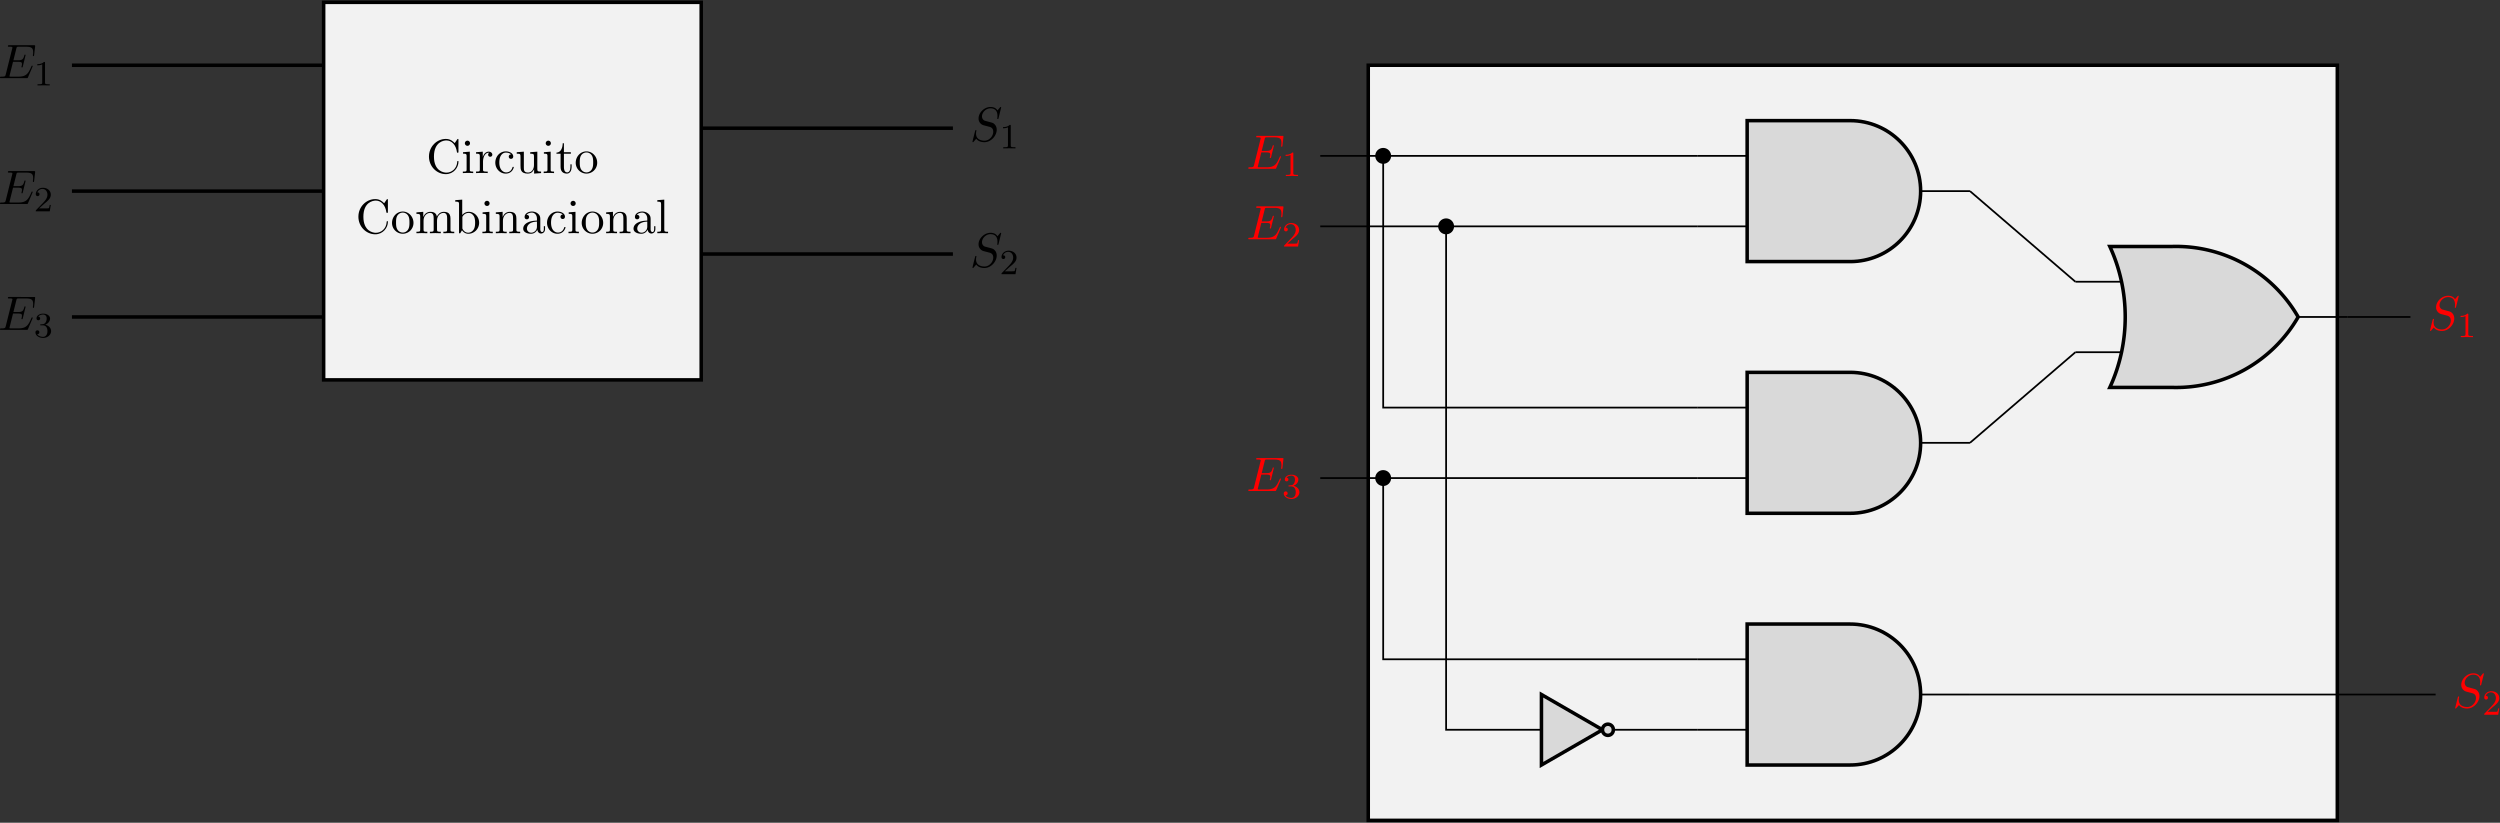
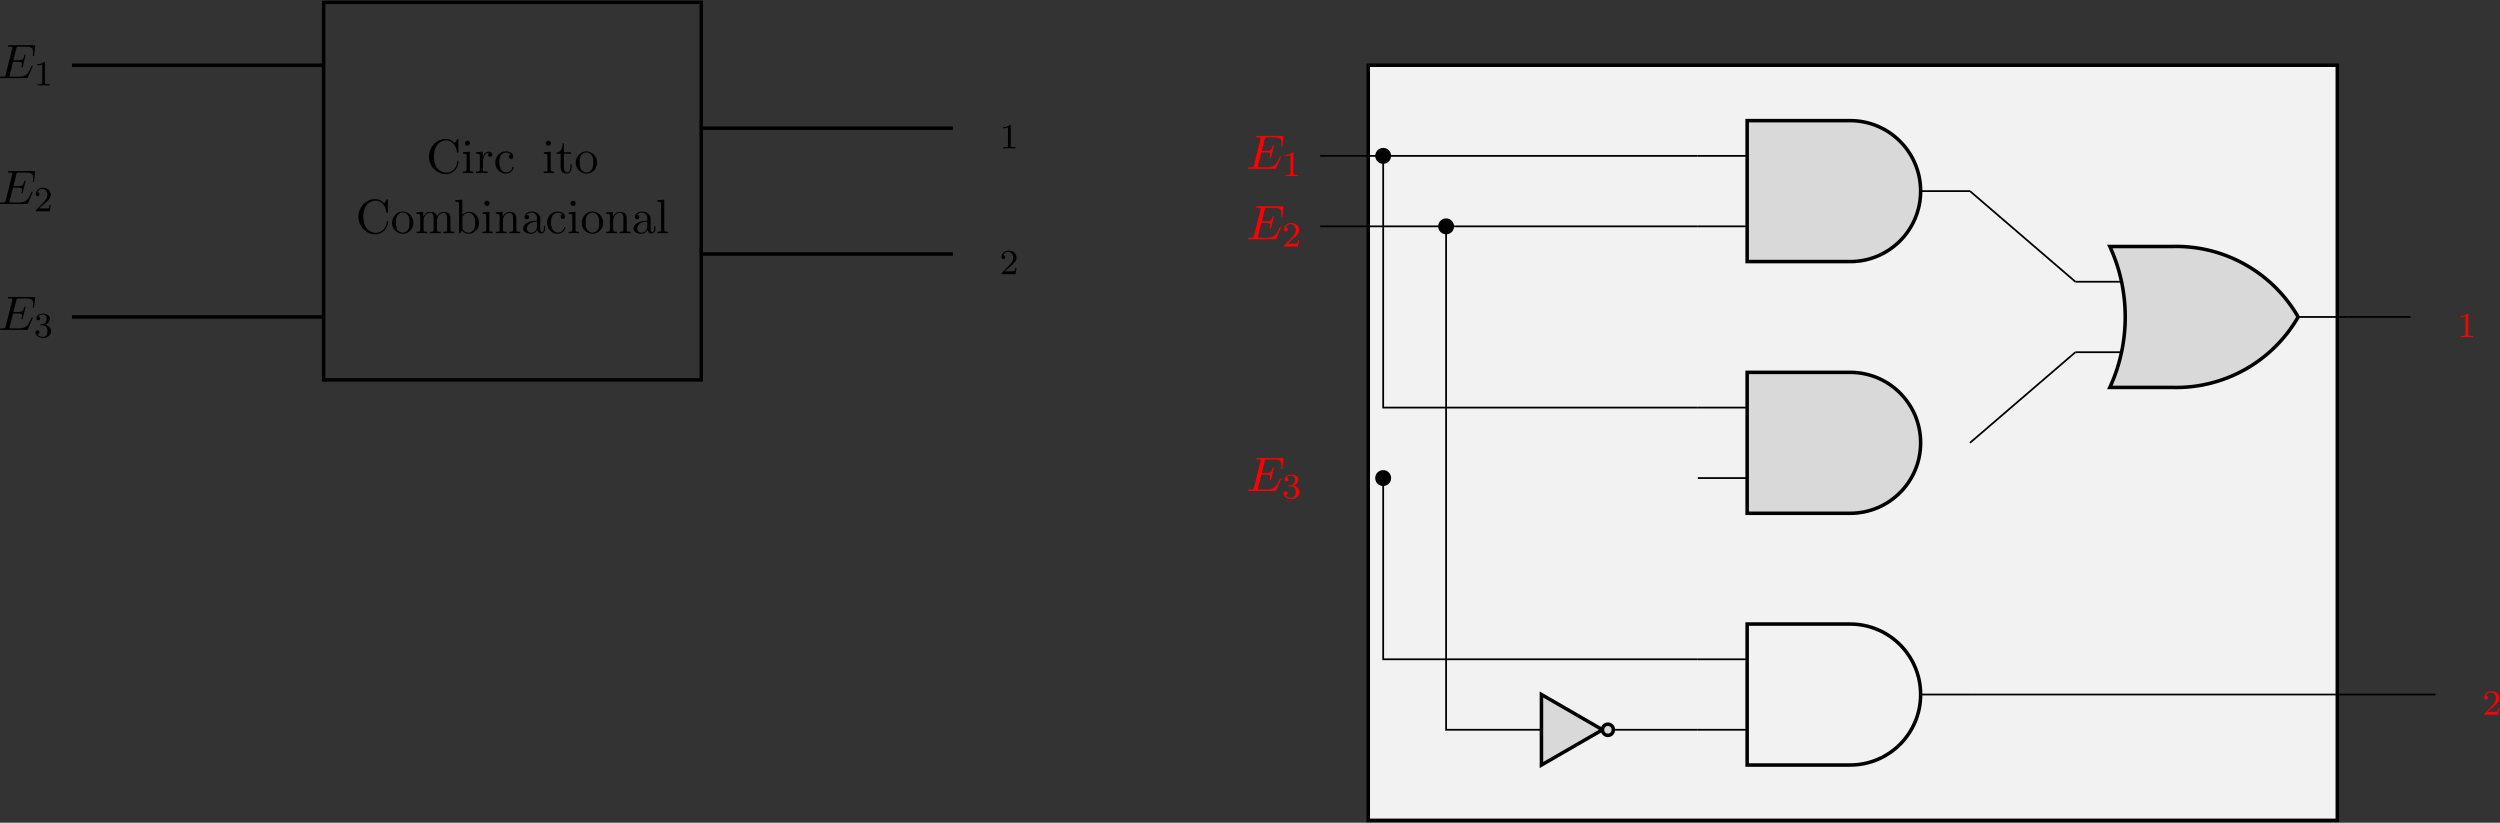
<svg xmlns="http://www.w3.org/2000/svg" xmlns:xlink="http://www.w3.org/1999/xlink" width="942" height="310" viewBox="1876.074 1497.634 563.088 185.305">
  <rect x="1876.074" y="1497.634" width="563.088" height="185.305" fill="#333333" stroke="none" />
  <defs>
    <path id="g2-67" d="M.61-3.73C.61-1.474 2.379.24 4.408.24c1.778 0 2.848-1.516 2.848-2.782 0-.109 0-.185-.142-.185-.12 0-.12.065-.131.174C6.895-.993 5.727-.098 4.538-.098c-.665 0-2.803-.371-2.803-3.622 0-3.262 2.127-3.633 2.792-3.633 1.19 0 2.16.993 2.378 2.586.022.152.022.185.175.185.175 0 .175-.033.175-.262v-2.585c0-.186 0-.262-.12-.262-.044 0-.088 0-.175.131l-.545.807c-.404-.392-.96-.938-2.008-.938-2.04 0-3.796 1.735-3.796 3.96" />
    <path id="g2-97" d="M3.633-.83c.043.437.338.895.85.895.23 0 .895-.152.895-1.036v-.61h-.273v.61c0 .633-.272.698-.392.698-.36 0-.404-.49-.404-.545V-3c0-.458 0-.884-.393-1.287-.425-.426-.97-.6-1.494-.6-.895 0-1.647.512-1.647 1.232 0 .328.218.513.501.513a.48.48 0 0 0 .502-.502c0-.13-.054-.49-.556-.501.294-.382.829-.502 1.178-.502.535 0 1.156.425 1.156 1.396v.404c-.556.032-1.32.065-2.007.392-.818.371-1.09.939-1.09 1.419C.458-.153 1.515.12 2.203.12c.72 0 1.221-.436 1.429-.95m-.077-1.788v1.09C3.556-.49 2.771-.12 2.28-.12c-.535 0-.982-.382-.982-.927 0-.6.458-1.506 2.258-1.571" />
    <path id="g2-98" d="M1.876-4.113V-7.57l-1.57.12v.338c.763 0 .85.077.85.611V0h.273c.011-.01.098-.164.393-.676.163.25.622.796 1.429.796 1.298 0 2.433-1.07 2.433-2.476 0-1.386-1.07-2.466-2.313-2.466-.851 0-1.32.513-1.495.71m.033 2.87V-3.49c0-.207 0-.218.12-.393a1.58 1.58 0 0 1 1.287-.698c.491 0 .884.284 1.146.698.283.448.316 1.07.316 1.517 0 .403-.022 1.058-.338 1.549-.23.338-.644.698-1.233.698-.49 0-.883-.262-1.145-.665-.153-.23-.153-.262-.153-.459" />
    <path id="g2-99" d="M1.276-2.378c0-1.778.895-2.237 1.473-2.237.098 0 .786.011 1.167.404-.447.033-.512.36-.512.502a.48.48 0 0 0 .501.502c.284 0 .502-.186.502-.513 0-.742-.829-1.167-1.669-1.167-1.363 0-2.367 1.178-2.367 2.53C.37-.96 1.45.12 2.716.12c1.462 0 1.811-1.31 1.811-1.418s-.109-.11-.142-.11c-.098 0-.12.044-.141.11C3.927-.284 3.218-.153 2.814-.153c-.578 0-1.538-.469-1.538-2.225" />
    <path id="g2-105" d="m1.93-4.822-1.526.12v.338c.709 0 .807.066.807.6v2.935c0 .49-.12.49-.851.49V0c.35-.01.938-.033 1.2-.033.382 0 .764.022 1.135.033v-.338c-.72 0-.764-.055-.764-.48zm.045-1.898a.57.57 0 0 0-.579-.578.59.59 0 0 0-.578.578c0 .295.24.578.578.578a.57.57 0 0 0 .579-.578" />
    <path id="g2-108" d="m1.93-7.57-1.57.12v.337c.764 0 .85.077.85.611v5.673c0 .49-.12.49-.85.49V0c.36-.01.938-.033 1.21-.033S2.379-.01 2.783 0v-.338c-.731 0-.851 0-.851-.491z" />
    <path id="g2-109" d="M1.2-3.753v2.924c0 .49-.12.49-.85.49V0c.38-.01.937-.033 1.232-.033.283 0 .85.022 1.222.033v-.338c-.731 0-.851 0-.851-.491v-2.007c0-1.135.774-1.746 1.472-1.746.688 0 .808.59.808 1.211v2.542c0 .49-.12.49-.851.49V0c.382-.01.938-.033 1.233-.033.283 0 .85.022 1.221.033v-.338c-.73 0-.85 0-.85-.491v-2.007c0-1.135.774-1.746 1.472-1.746.687 0 .807.59.807 1.211v2.542c0 .49-.12.49-.85.49V0c.381-.01.938-.033 1.232-.033.284 0 .851.022 1.222.033v-.338c-.567 0-.84 0-.85-.327V-2.75c0-.938 0-1.276-.339-1.67-.153-.185-.513-.403-1.145-.403-.917 0-1.397.655-1.582 1.07-.153-.95-.96-1.07-1.451-1.07-.797 0-1.31.47-1.615 1.146v-1.146l-1.538.12v.338c.764 0 .851.077.851.611" />
    <path id="g2-110" d="M1.2-3.753v2.924c0 .49-.12.49-.85.49V0c.38-.01.937-.033 1.232-.033.283 0 .85.022 1.222.033v-.338c-.731 0-.851 0-.851-.491v-2.007c0-1.135.774-1.746 1.472-1.746.688 0 .808.59.808 1.211v2.542c0 .49-.12.49-.851.49V0c.382-.01.938-.033 1.233-.033.283 0 .85.022 1.221.033v-.338c-.567 0-.84 0-.85-.327V-2.75c0-.938 0-1.276-.339-1.67-.152-.185-.512-.403-1.145-.403-.797 0-1.31.47-1.615 1.146v-1.146l-1.538.12v.338c.764 0 .851.077.851.611" />
    <path id="g2-111" d="M5.138-2.335c0-1.396-1.09-2.552-2.41-2.552-1.364 0-2.423 1.189-2.423 2.552A2.435 2.435 0 0 0 2.716.12a2.43 2.43 0 0 0 2.422-2.455M2.728-.153c-.47 0-.95-.229-1.244-.73-.273-.48-.273-1.146-.273-1.539 0-.425 0-1.014.262-1.494a1.46 1.46 0 0 1 1.243-.731c.48 0 .95.24 1.233.709s.284 1.102.284 1.516c0 .393 0 .982-.24 1.462-.24.49-.72.807-1.266.807" />
    <path id="g2-114" d="M1.822-3.622v-1.2l-1.517.12v.338c.764 0 .851.077.851.611v2.924c0 .49-.12.49-.85.49V0c.425-.01.938-.033 1.243-.033.436 0 .95 0 1.386.033v-.338h-.23c-.807 0-.829-.12-.829-.513v-1.68c0-1.08.459-2.05 1.288-2.05.076 0 .098 0 .12.01a.47.47 0 0 0-.251.426c0 .305.229.469.469.469.196 0 .469-.131.469-.48s-.338-.666-.807-.666c-.797 0-1.19.731-1.342 1.2" />
    <path id="g2-116" d="M1.887-4.364h1.56v-.338h-1.56v-2.007h-.272c-.011.894-.339 2.062-1.408 2.105v.24h.928v3.011C1.135-.01 2.149.12 2.542.12c.774 0 1.08-.775 1.08-1.473v-.622h-.273v.6c0 .808-.327 1.222-.73 1.222-.732 0-.732-.992-.732-1.178z" />
-     <path id="g2-117" d="M4.265-.862V.12L5.836 0v-.338c-.763 0-.85-.077-.85-.611v-3.873l-1.604.12v.338c.763 0 .85.077.85.611v1.942c0 .95-.523 1.691-1.32 1.691-.916 0-.96-.513-.96-1.08v-3.622l-1.603.12v.338c.851 0 .851.033.851 1.004v1.636C1.2-.873 1.2.12 2.858.12c.611 0 1.091-.305 1.407-.982" />
    <path id="g1-49" d="M2.503-5.077c0-.215-.016-.223-.232-.223-.326.319-.749.51-1.506.51v.263c.215 0 .646 0 1.108-.215v4.088c0 .295-.024.391-.781.391H.813V0c.327-.024 1.012-.024 1.37-.024s1.053 0 1.38.024v-.263h-.28c-.756 0-.78-.096-.78-.39z" />
    <path id="g1-50" d="M2.248-1.626c.127-.12.462-.382.59-.494.494-.454.964-.893.964-1.618 0-.948-.797-1.562-1.794-1.562-.956 0-1.586.725-1.586 1.434 0 .391.311.447.423.447a.41.41 0 0 0 .414-.423c0-.414-.398-.414-.494-.414a1.23 1.23 0 0 1 1.156-.781c.741 0 1.124.63 1.124 1.299 0 .829-.582 1.435-1.523 2.399L.518-.303C.422-.215.422-.199.422 0h3.149l.23-1.427h-.246c-.024.16-.088.558-.184.71-.047.063-.653.063-.78.063H1.17z" />
    <path id="g1-51" d="M2.016-2.662c.63 0 1.029.462 1.029 1.3 0 .995-.566 1.29-.989 1.29-.438 0-1.036-.16-1.315-.582.287 0 .486-.183.486-.446a.423.423 0 0 0-.438-.438c-.215 0-.438.135-.438.454 0 .757.813 1.251 1.721 1.251 1.06 0 1.801-.733 1.801-1.53 0-.661-.526-1.267-1.339-1.442.63-.224 1.1-.766 1.1-1.403S2.917-5.3 2.088-5.3C1.235-5.3.59-4.838.59-4.232c0 .295.199.422.406.422a.39.39 0 0 0 .407-.406c0-.295-.255-.407-.43-.415.334-.438.948-.462 1.091-.462.207 0 .813.064.813.885 0 .558-.23.892-.343 1.02-.239.247-.422.263-.908.295-.152.008-.215.016-.215.12 0 .111.071.111.207.111z" />
    <path id="g0-69" d="M7.724-2.542c.021-.054.054-.13.054-.153 0-.01 0-.12-.13-.12-.099 0-.12.066-.143.131C6.796-1.069 6.393-.338 4.527-.338H2.935c-.153 0-.175 0-.24-.011-.11-.011-.142-.022-.142-.11 0-.032 0-.054.054-.25l.742-2.978h1.08c.927 0 .927.229.927.502 0 .076 0 .207-.076.534a.3.3 0 0 0-.033.12c0 .055.044.12.142.12.087 0 .12-.054.164-.218l.622-2.553c0-.065-.055-.12-.131-.12-.099 0-.12.066-.153.197-.23.829-.426 1.08-1.43 1.08H3.437l.655-2.63c.098-.381.109-.425.589-.425h1.538c1.331 0 1.658.316 1.658 1.21 0 .263 0 .285-.043.58 0 .065-.011.14-.011.195s.033.131.13.131c.12 0 .132-.065.153-.272l.219-1.888c.032-.294-.022-.294-.295-.294H2.52c-.218 0-.327 0-.327.218 0 .12.098.12.305.12.404 0 .71 0 .71.196 0 .044 0 .066-.055.262L1.713-.85c-.11.426-.131.513-.993.513-.185 0-.305 0-.305.207 0 .13.098.13.305.13h5.662c.25 0 .262-.01.338-.185z" />
-     <path id="g0-83" d="M7.036-7.582a.11.11 0 0 0-.12-.109c-.054 0-.065.011-.196.164l-.524.622c-.283-.513-.85-.786-1.56-.786-1.385 0-2.694 1.255-2.694 2.575a1.56 1.56 0 0 0 1.134 1.549l1.168.305c.403.098 1.003.262 1.003 1.157 0 .981-.894 2.007-1.963 2.007-.699 0-1.91-.24-1.91-1.593 0-.262.055-.524.066-.589.01-.044.022-.055.022-.076 0-.11-.077-.12-.131-.12s-.076.01-.11.043C1.179-2.389.568.098.568.131c0 .065.055.109.12.109C.742.24.753.23.884.076l.534-.621C1.888.087 2.63.24 3.262.24c1.483 0 2.77-1.45 2.77-2.804 0-.752-.37-1.123-.534-1.276-.25-.25-.414-.295-1.385-.545-.24-.066-.633-.175-.731-.197-.295-.098-.666-.414-.666-.993 0-.883.873-1.81 1.91-1.81.905 0 1.57.469 1.57 1.69 0 .35-.043.546-.043.611 0 .011 0 .11.13.11.11 0 .12-.033.164-.219z" />
  </defs>
  <g id="page1">
    <path fill="#f2f2f2" d="M2184.25 1512.332v170.082h218.27v-170.082z" />
    <path fill="none" stroke="#000" stroke-miterlimit="10" stroke-width=".797" d="M2184.25 1512.332v170.082h218.27v-170.082z" />
    <path fill="none" stroke="#000" stroke-miterlimit="10" stroke-width=".399" d="M2269.594 1532.742h-11.11m11.11 15.875h-11.11" />
    <path fill="#d9d9d9" d="M2269.594 1524.805h23.203c8.766 0 15.871 7.109 15.871 15.875s-7.105 15.875-15.871 15.875h-23.203z" />
    <path fill="none" stroke="#000" stroke-miterlimit="10" stroke-width=".797" d="M2269.594 1524.805h23.203c8.766 0 15.871 7.109 15.871 15.875s-7.105 15.875-15.871 15.875h-23.203z" />
    <path fill="none" stroke="#000" stroke-miterlimit="10" stroke-width=".399" d="M2308.668 1540.68h11.113m-61.297-7.938h-85.043" />
    <g fill="red" transform="translate(207.85 -5.03)">
      <use xlink:href="#g0-69" x="1948.969" y="1540.679" />
      <use xlink:href="#g1-49" x="1957.022" y="1542.316" />
    </g>
    <path fill="none" stroke="#000" stroke-miterlimit="10" stroke-width=".399" d="M2258.484 1548.617h-85.043" />
    <g fill="red" transform="translate(207.85 10.85)">
      <use xlink:href="#g0-69" x="1948.969" y="1540.679" />
      <use xlink:href="#g1-50" x="1957.022" y="1542.316" />
    </g>
    <path fill="none" stroke="#000" stroke-miterlimit="10" stroke-width=".399" d="M2269.594 1589.437h-11.11m11.11 15.875h-11.11" />
    <path fill="#d9d9d9" d="M2269.594 1581.5h23.203c8.766 0 15.871 7.105 15.871 15.875 0 8.766-7.105 15.871-15.871 15.871h-23.203z" />
    <path fill="none" stroke="#000" stroke-miterlimit="10" stroke-width=".797" d="M2269.594 1581.5h23.203c8.766 0 15.871 7.105 15.871 15.875 0 8.766-7.105 15.871-15.871 15.871h-23.203z" />
-     <path fill="none" stroke="#000" stroke-miterlimit="10" stroke-width=".399" d="M2308.668 1597.375h11.113m-61.297 7.937h-85.043" />
    <g fill="red" transform="translate(207.85 67.54)">
      <use xlink:href="#g0-69" x="1948.969" y="1540.679" />
      <use xlink:href="#g1-51" x="1957.022" y="1542.316" />
    </g>
    <path fill="none" stroke="#000" stroke-miterlimit="10" stroke-width=".399" d="M2187.617 1532.742v56.695h70.867" />
    <path d="M2189.203 1532.742a1.587 1.587 0 1 0-3.174.003 1.587 1.587 0 0 0 3.174-.003" />
    <path fill="none" stroke="#000" stroke-miterlimit="10" stroke-width=".399" d="M2189.203 1532.742a1.587 1.587 0 1 0-3.174.003 1.587 1.587 0 0 0 3.174-.003zm80.391 113.387h-11.11m11.11 15.875h-11.11" />
-     <path fill="#d9d9d9" d="M2269.594 1638.195h23.203c8.766 0 15.871 7.106 15.871 15.871 0 8.77-7.105 15.875-15.871 15.875h-23.203z" />
    <path fill="none" stroke="#000" stroke-miterlimit="10" stroke-width=".797" d="M2269.594 1638.195h23.203c8.766 0 15.871 7.106 15.871 15.871 0 8.77-7.105 15.875-15.871 15.875h-23.203z" />
    <path fill="none" stroke="#000" stroke-miterlimit="10" stroke-width=".399" d="M2308.668 1654.066h11.113m-132.164-48.754v40.817h70.867" />
    <path d="M2189.203 1605.312a1.588 1.588 0 1 0-3.176-.003 1.588 1.588 0 0 0 3.176.003" />
    <path fill="none" stroke="#000" stroke-miterlimit="10" stroke-width=".399" d="M2189.203 1605.312a1.588 1.588 0 1 0-3.176-.003 1.588 1.588 0 0 0 3.176.003zm12.586-56.695v113.387h21.473m16.191 0h19.031" />
    <path d="M2203.379 1548.617a1.588 1.588 0 0 0-3.176 0 1.587 1.587 0 0 0 3.176 0" />
    <path fill="none" stroke="#000" stroke-miterlimit="10" stroke-width=".399" d="M2203.379 1548.617a1.588 1.588 0 0 0-3.176 0 1.587 1.587 0 0 0 3.176 0z" />
    <path fill="#d9d9d9" d="m2223.262 1654.066 13.75 7.938-13.75 7.937z" />
    <path fill="none" stroke="#000" stroke-miterlimit="10" stroke-width=".797" d="m2223.262 1654.066 13.75 7.938-13.75 7.937z" />
    <path fill="#d9d9d9" d="M2239.453 1662.004a1.221 1.221 0 1 0-2.441 0 1.221 1.221 0 1 0 2.441 0" />
    <path fill="none" stroke="#000" stroke-miterlimit="10" stroke-width=".797" d="M2239.453 1662.004a1.221 1.221 0 1 0-2.441 0 1.221 1.221 0 1 0 2.441 0z" />
    <path fill="none" stroke="#000" stroke-miterlimit="10" stroke-width=".399" d="M2353.688 1561.09h-10.165m10.165 15.875h-10.165" />
    <path fill="#d9d9d9" d="M2354.637 1553.152h10.679a31.75 31.75 0 0 1 28.391 15.875 31.75 31.75 0 0 1-28.391 15.871l-14.035.004c4.625-9.969 4.625-21.781 0-31.75z" />
    <path fill="none" stroke="#000" stroke-miterlimit="10" stroke-width=".797" d="M2354.637 1553.152h10.679a31.75 31.75 0 0 1 28.391 15.875 31.75 31.75 0 0 1-28.391 15.871l-14.035.004c4.625-9.969 4.625-21.781 0-31.75z" />
    <path fill="none" stroke="#000" stroke-miterlimit="10" stroke-width=".399" d="M2393.711 1569.027h11.109m-85.039-28.347 23.742 20.41m-23.742 36.285 23.742-20.41m-23.742 77.101h104.883" />
    <g fill="red" transform="translate(479.53 116.3)">
      <use xlink:href="#g0-83" x="1948.969" y="1540.679" />
      <use xlink:href="#g1-50" x="1955.659" y="1542.316" />
    </g>
    <path fill="none" stroke="#000" stroke-miterlimit="10" stroke-width=".399" d="M2404.82 1569.027h14.172" />
    <g fill="red" transform="translate(473.86 31.26)">
      <use xlink:href="#g0-83" x="1948.969" y="1540.679" />
      <use xlink:href="#g1-49" x="1955.659" y="1542.316" />
    </g>
    <path fill="none" stroke="#000" stroke-miterlimit="10" stroke-width=".797" d="M1892.277 1512.332h56.692" />
    <g transform="translate(-73.31 -25.44)">
      <use xlink:href="#g0-69" x="1948.969" y="1540.679" />
      <use xlink:href="#g1-49" x="1957.022" y="1542.316" />
    </g>
-     <path fill="none" stroke="#000" stroke-miterlimit="10" stroke-width=".797" d="M1892.277 1540.68h56.692" />
    <g transform="translate(-73.31 2.91)">
      <use xlink:href="#g0-69" x="1948.969" y="1540.679" />
      <use xlink:href="#g1-50" x="1957.022" y="1542.316" />
    </g>
    <path fill="none" stroke="#000" stroke-miterlimit="10" stroke-width=".797" d="M1892.277 1569.027h56.692" />
    <g transform="translate(-73.31 31.26)">
      <use xlink:href="#g0-69" x="1948.969" y="1540.679" />
      <use xlink:href="#g1-51" x="1957.022" y="1542.316" />
    </g>
-     <path fill="#f2f2f2" d="M1948.969 1583.2v-85.04h85.043v85.04z" />
+     <path fill="#f2f2f2" d="M1948.969 1583.2v-85.04v85.04z" />
    <path fill="none" stroke="#000" stroke-miterlimit="10" stroke-width=".797" d="M1948.969 1583.2v-85.04h85.043v85.04z" />
    <g transform="translate(1.24 2.73)">
      <use xlink:href="#g2-67" x="1970.841" y="1533.887" />
      <use xlink:href="#g2-105" x="1978.72" y="1533.887" />
      <use xlink:href="#g2-114" x="1981.75" y="1533.887" />
      <use xlink:href="#g2-99" x="1986.023" y="1533.887" />
      <use xlink:href="#g2-117" x="1990.871" y="1533.887" />
      <use xlink:href="#g2-105" x="1996.932" y="1533.887" />
      <use xlink:href="#g2-116" x="1999.962" y="1533.887" />
      <use xlink:href="#g2-111" x="2004.204" y="1533.887" />
      <use xlink:href="#g2-67" x="1954.947" y="1547.437" />
      <use xlink:href="#g2-111" x="1962.826" y="1547.437" />
      <use xlink:href="#g2-109" x="1968.28" y="1547.437" />
      <use xlink:href="#g2-98" x="1977.068" y="1547.437" />
      <use xlink:href="#g2-105" x="1983.129" y="1547.437" />
      <use xlink:href="#g2-110" x="1986.159" y="1547.437" />
      <use xlink:href="#g2-97" x="1992.22" y="1547.437" />
      <use xlink:href="#g2-99" x="1997.674" y="1547.437" />
      <use xlink:href="#g2-105" x="2002.523" y="1547.437" />
      <use xlink:href="#g2-111" x="2005.553" y="1547.437" />
      <use xlink:href="#g2-110" x="2011.008" y="1547.437" />
      <use xlink:href="#g2-97" x="2017.068" y="1547.437" />
      <use xlink:href="#g2-108" x="2022.523" y="1547.437" />
    </g>
    <path fill="none" stroke="#000" stroke-miterlimit="10" stroke-width=".797" d="M2034.012 1526.508h56.691" />
    <g transform="translate(145.57 -11.26)">
      <use xlink:href="#g0-83" x="1948.969" y="1540.679" />
      <use xlink:href="#g1-49" x="1955.659" y="1542.316" />
    </g>
    <path fill="none" stroke="#000" stroke-miterlimit="10" stroke-width=".797" d="M2034.012 1554.852h56.691" />
    <g transform="translate(145.57 17.08)">
      <use xlink:href="#g0-83" x="1948.969" y="1540.679" />
      <use xlink:href="#g1-50" x="1955.659" y="1542.316" />
    </g>
  </g>
  <script type="text/ecmascript">if(window.parent.postMessage)window.parent.postMessage("116.25|706.5|232.5|"+window.location,"*");</script>
</svg>